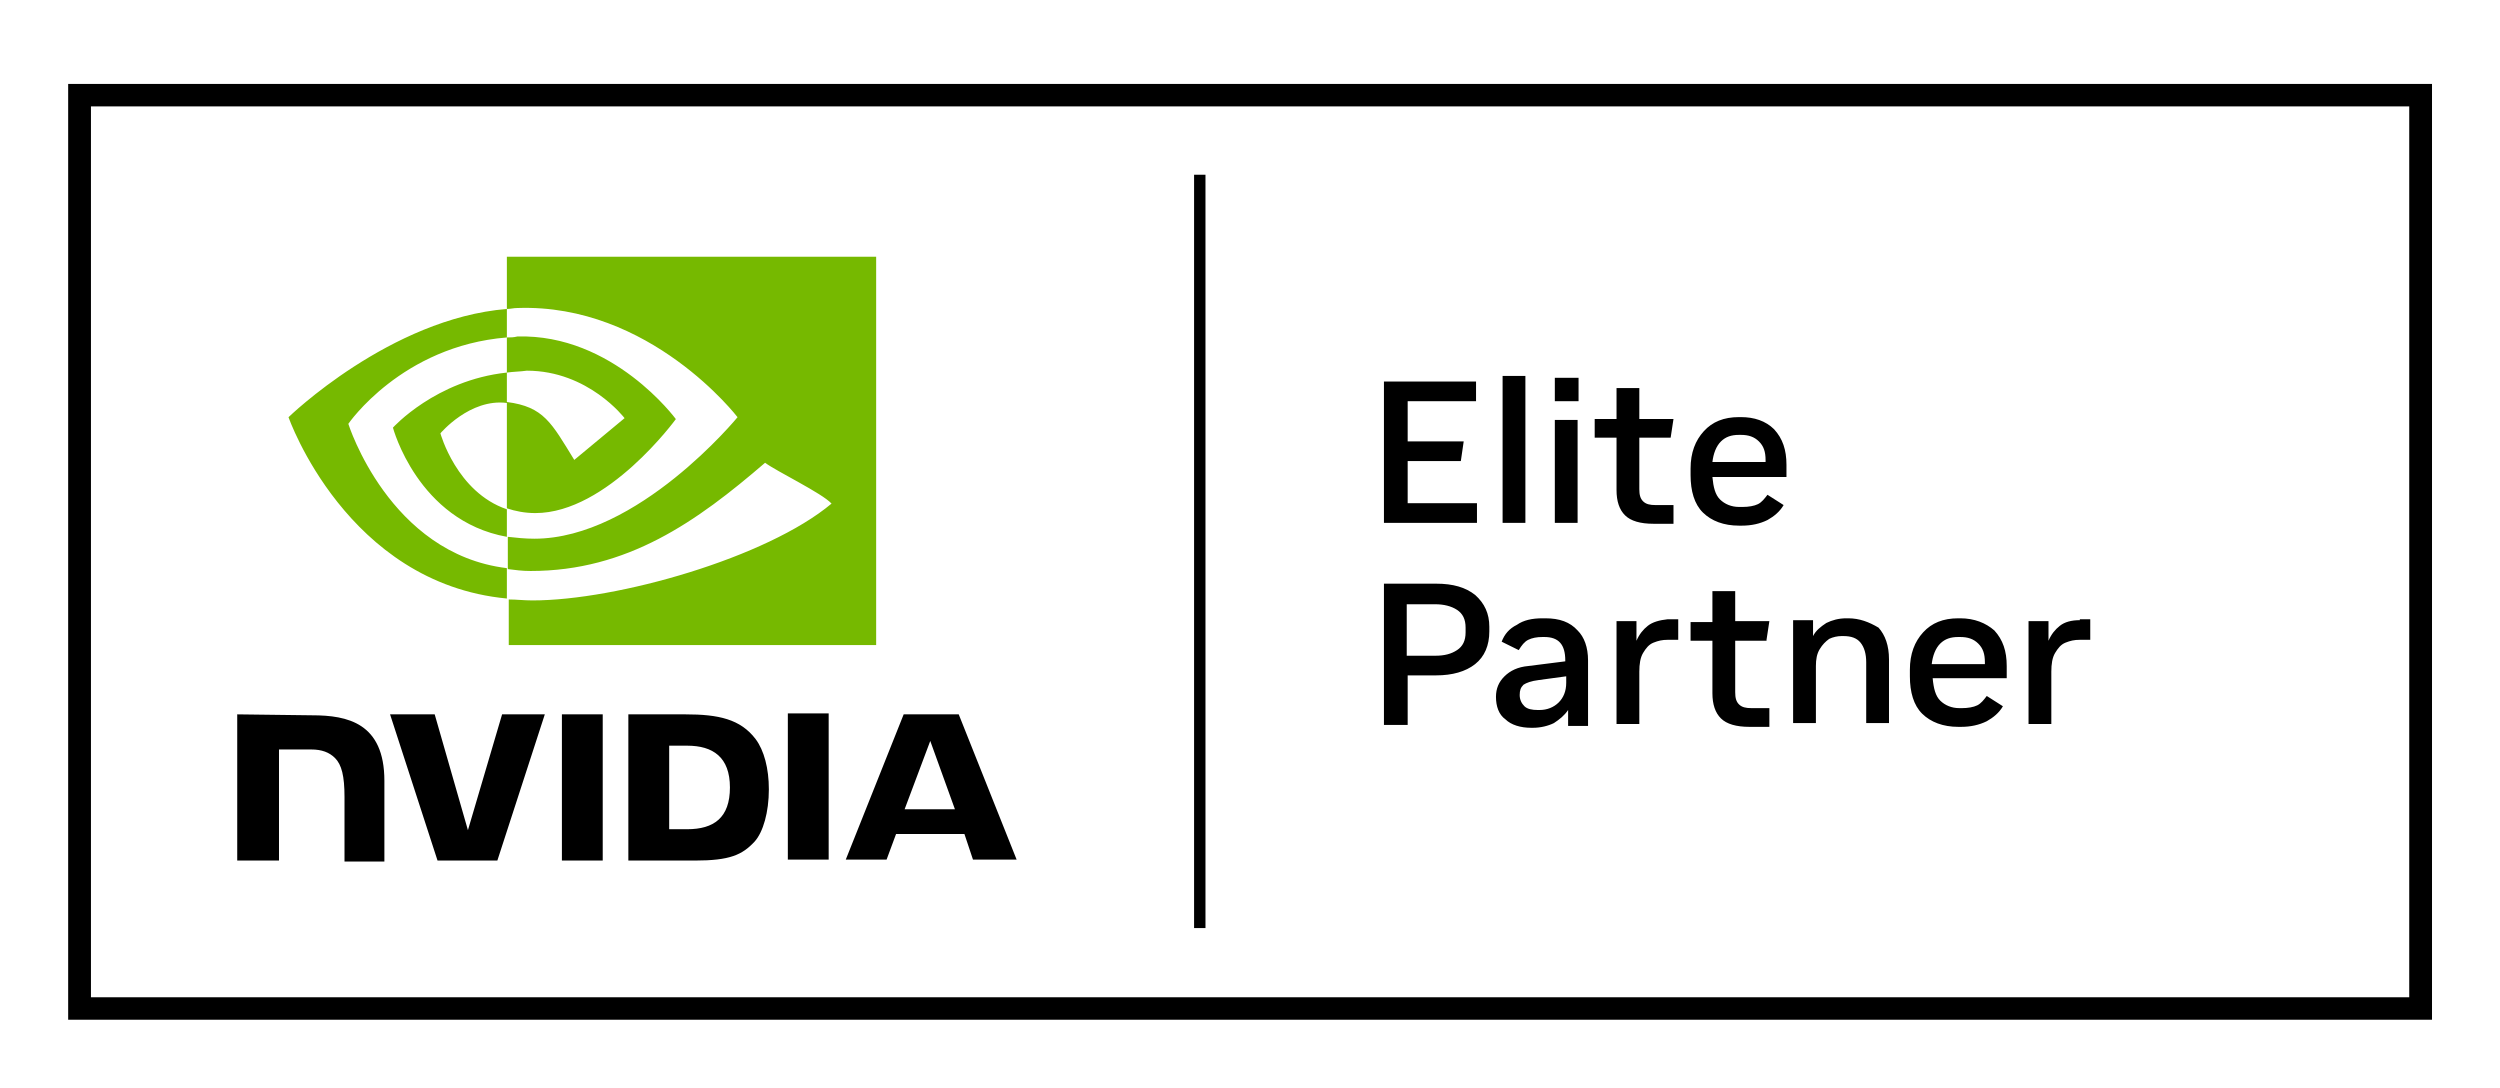
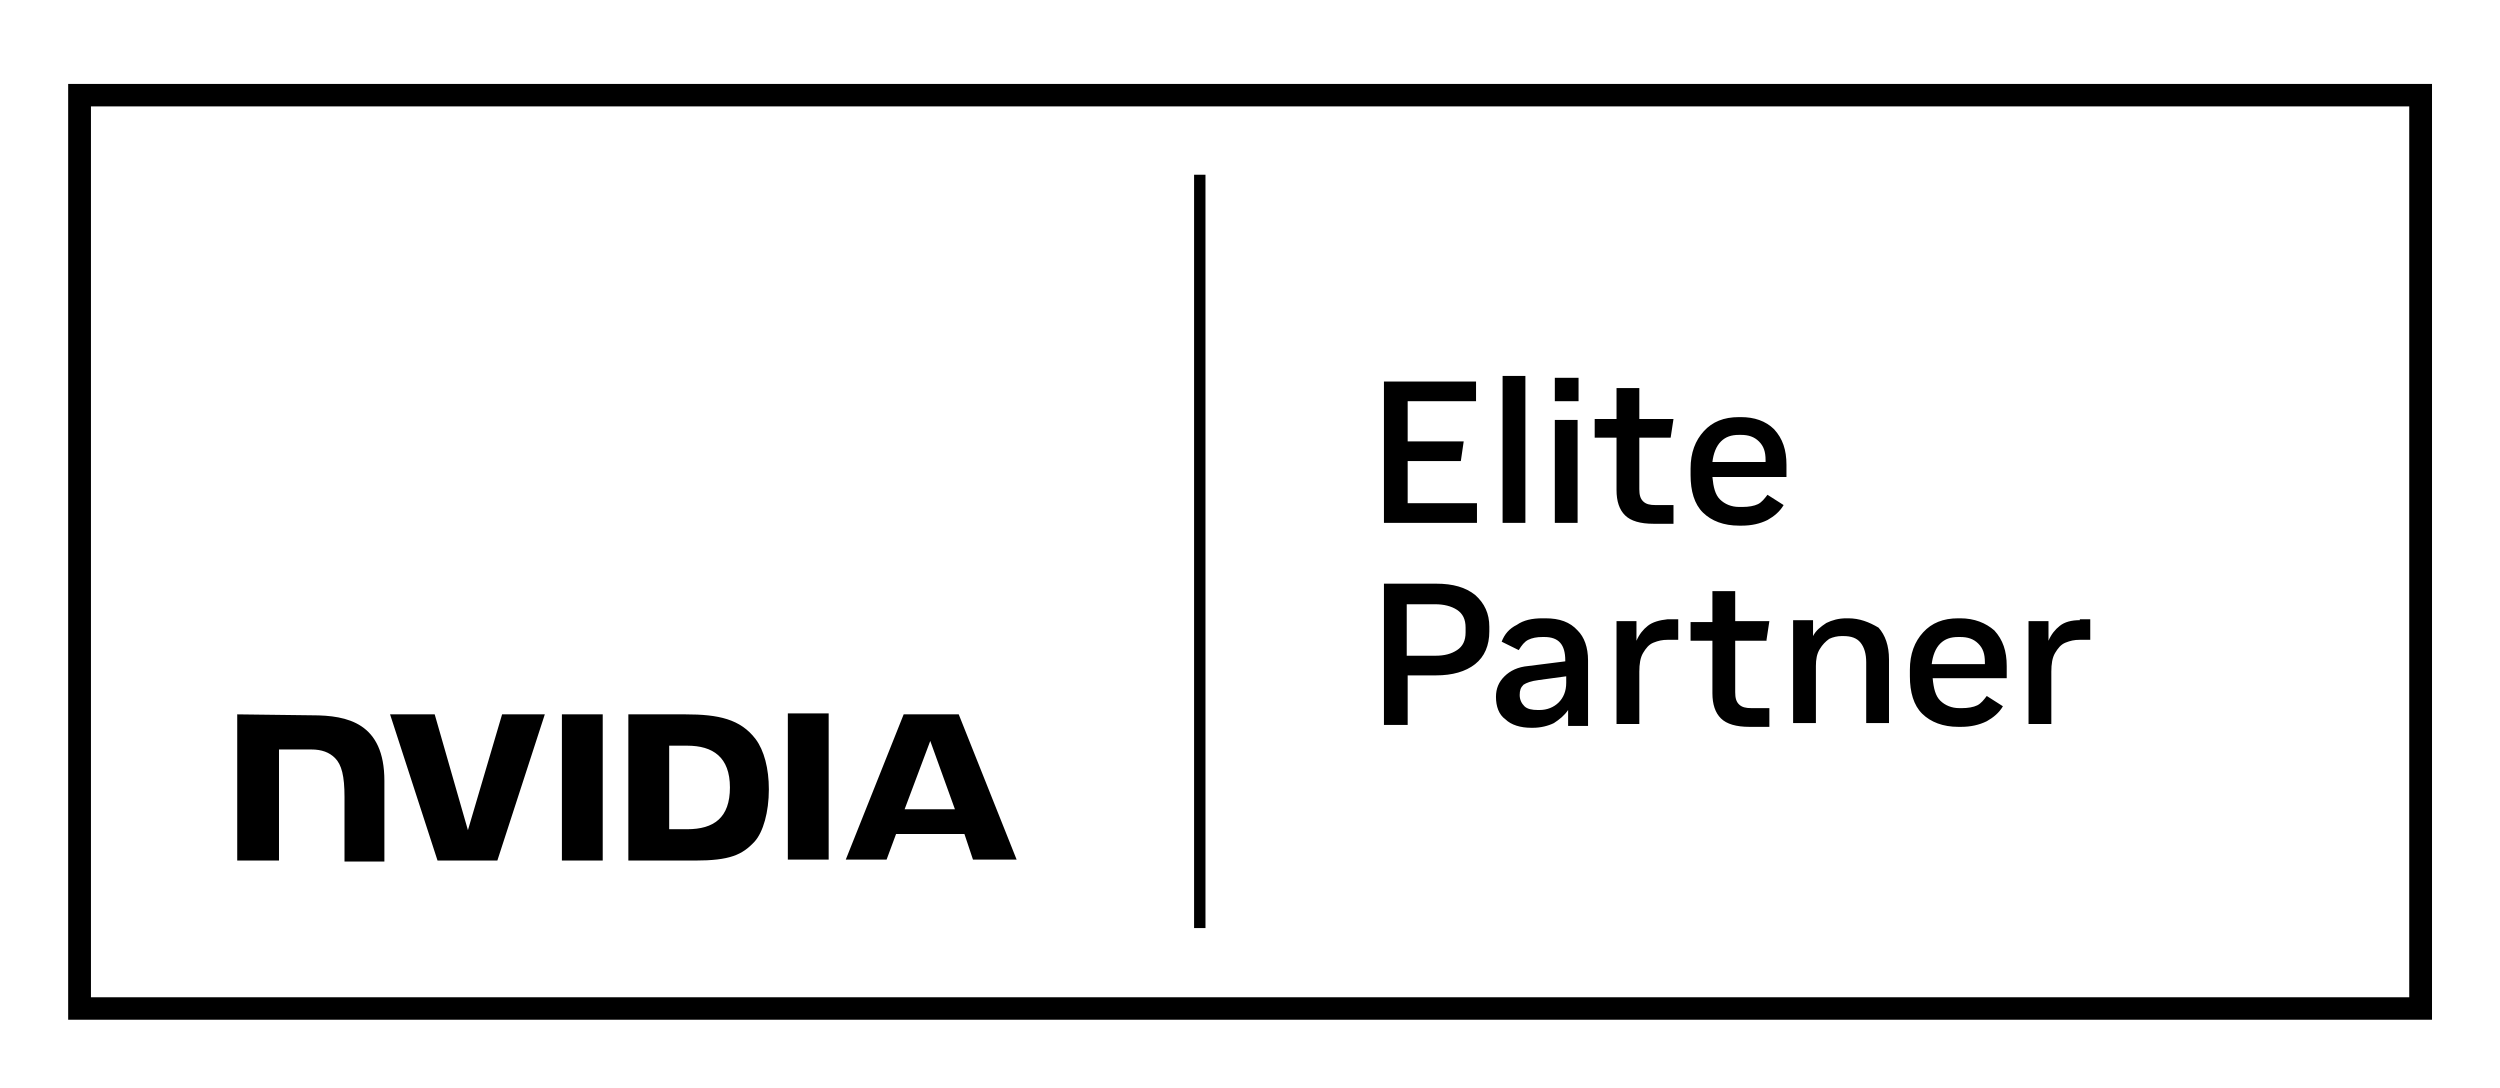
<svg xmlns="http://www.w3.org/2000/svg" width="147" height="64" viewBox="0 0 147 64" fill="none">
  <g filter="url(#filter0_d_6845_35724)">
    <path d="M141.667 2.258H5.352V54.64H141.667V2.258Z" fill="white" />
    <path d="M4.008 0.937V55.961H143.002V0.937H4.008ZM141.663 54.64H5.348V2.258H141.663V54.64ZM70.882 50.569H70.212V6.275H70.882V50.569ZM86.846 25.588H82.771V23.112H85.897L86.065 21.956H82.771V19.59H86.791V18.435H81.376V26.743H86.846V25.588ZM89.693 18.105H88.353V26.743H89.693V18.105ZM92.763 26.743V20.691H91.424V26.743H92.763ZM92.819 18.215H91.424V19.59H92.819V18.215ZM95.052 24.817C95.052 25.478 95.219 25.973 95.555 26.303C95.889 26.633 96.448 26.798 97.229 26.798H98.401V25.698H97.341C97.006 25.698 96.782 25.643 96.615 25.478C96.448 25.313 96.392 25.093 96.392 24.762V21.736H98.234L98.401 20.636H96.392V18.82H95.052V20.636H93.768V21.736H95.052V24.817ZM102.365 20.526H102.253C101.36 20.526 100.69 20.801 100.188 21.351C99.685 21.901 99.406 22.617 99.406 23.552V23.937C99.406 24.872 99.629 25.643 100.132 26.138C100.634 26.633 101.36 26.908 102.253 26.908H102.42C102.979 26.908 103.481 26.798 103.928 26.578C104.318 26.358 104.653 26.083 104.877 25.698L103.928 25.093C103.76 25.313 103.593 25.533 103.369 25.643C103.146 25.753 102.811 25.808 102.476 25.808H102.253C101.806 25.808 101.416 25.643 101.137 25.368C100.857 25.093 100.746 24.652 100.69 24.047H105.044V23.332C105.044 22.451 104.821 21.791 104.318 21.241C103.816 20.746 103.146 20.526 102.365 20.526ZM103.76 23.167H100.69C100.746 22.672 100.913 22.231 101.192 21.956C101.472 21.681 101.806 21.571 102.253 21.571H102.365C102.811 21.571 103.146 21.681 103.425 21.956C103.704 22.231 103.816 22.561 103.816 23.057V23.167H103.76ZM86.735 30.98C86.177 30.54 85.451 30.32 84.446 30.32H81.376V38.628H82.771V35.712H84.446C85.395 35.712 86.177 35.492 86.735 35.052C87.293 34.612 87.572 33.951 87.572 33.126V32.851C87.572 32.081 87.293 31.475 86.735 30.98ZM86.177 33.181C86.177 33.676 86.009 34.007 85.674 34.227C85.339 34.447 84.948 34.557 84.39 34.557H82.716V31.53H84.39C84.893 31.53 85.339 31.64 85.674 31.86C86.009 32.081 86.177 32.411 86.177 32.906V33.181ZM90.865 32.356H90.698C90.084 32.356 89.582 32.466 89.191 32.741C88.744 32.961 88.465 33.291 88.298 33.731L89.302 34.227C89.47 33.951 89.637 33.731 89.861 33.621C90.084 33.511 90.363 33.456 90.698 33.456H90.81C91.647 33.456 92.038 33.896 92.038 34.832V34.887L89.861 35.162C89.247 35.217 88.8 35.437 88.465 35.767C88.13 36.097 87.963 36.483 87.963 36.978C87.963 37.528 88.13 38.023 88.521 38.298C88.856 38.629 89.414 38.794 90.028 38.794H90.14C90.586 38.794 91.033 38.684 91.368 38.518C91.703 38.298 91.982 38.078 92.205 37.748V38.684H93.377V34.832C93.377 34.062 93.154 33.456 92.763 33.071C92.317 32.576 91.703 32.356 90.865 32.356ZM92.094 36.152C92.094 36.648 91.926 37.033 91.647 37.308C91.368 37.583 90.977 37.748 90.531 37.748H90.419C90.084 37.748 89.805 37.693 89.637 37.528C89.47 37.363 89.358 37.143 89.358 36.868C89.358 36.593 89.414 36.428 89.582 36.262C89.749 36.152 90.028 36.042 90.475 35.987L92.094 35.767V36.152ZM96.894 32.796C96.615 33.016 96.392 33.291 96.224 33.676V32.521H95.052V38.573H96.392V35.492C96.392 35.052 96.448 34.667 96.615 34.392C96.782 34.117 96.95 33.896 97.229 33.786C97.508 33.676 97.731 33.621 98.066 33.621H98.68V32.411H98.066C97.564 32.466 97.173 32.576 96.894 32.796ZM103.872 33.621L104.039 32.521H102.03V30.76H100.69V32.576H99.406V33.676H100.69V36.758C100.69 37.418 100.857 37.913 101.192 38.243C101.527 38.573 102.086 38.739 102.867 38.739H104.039V37.638H102.979C102.644 37.638 102.42 37.583 102.253 37.418C102.086 37.253 102.03 37.033 102.03 36.703V33.676H103.872V33.621ZM108.672 32.356H108.561C108.114 32.356 107.723 32.466 107.389 32.631C107.054 32.851 106.775 33.071 106.607 33.401V32.466H105.435V38.518H106.775V35.162C106.775 34.777 106.83 34.447 106.998 34.172C107.165 33.896 107.333 33.731 107.556 33.566C107.779 33.456 108.058 33.401 108.282 33.401H108.393C108.84 33.401 109.175 33.511 109.398 33.786C109.621 34.062 109.733 34.447 109.733 34.942V38.518H111.073V34.777C111.073 33.951 110.849 33.346 110.459 32.906C109.901 32.576 109.342 32.356 108.672 32.356ZM115.259 32.356H115.148C114.255 32.356 113.585 32.631 113.082 33.181C112.58 33.731 112.301 34.447 112.301 35.382V35.767C112.301 36.703 112.524 37.473 113.026 37.968C113.529 38.463 114.255 38.739 115.148 38.739H115.315C115.873 38.739 116.376 38.628 116.822 38.408C117.213 38.188 117.548 37.913 117.771 37.528L116.822 36.923C116.655 37.143 116.487 37.363 116.264 37.473C116.041 37.583 115.706 37.638 115.371 37.638H115.204C114.757 37.638 114.366 37.473 114.087 37.198C113.808 36.923 113.696 36.483 113.641 35.877H117.995V35.162C117.995 34.282 117.771 33.621 117.269 33.071C116.766 32.631 116.097 32.356 115.259 32.356ZM116.655 35.052H113.585C113.641 34.557 113.808 34.117 114.087 33.841C114.366 33.566 114.701 33.456 115.148 33.456H115.259C115.706 33.456 116.041 33.566 116.32 33.841C116.599 34.117 116.711 34.447 116.711 34.942V35.052H116.655ZM122.293 32.466C121.79 32.466 121.4 32.576 121.121 32.796C120.841 33.016 120.618 33.291 120.451 33.676V32.521H119.278V38.573H120.618V35.492C120.618 35.052 120.674 34.667 120.841 34.392C121.009 34.117 121.176 33.896 121.455 33.786C121.735 33.676 121.958 33.621 122.293 33.621H122.907V32.411H122.293V32.466Z" fill="black" />
    <path d="M33.04 38.004V46.601H35.44V38.004H33.04ZM13.949 38.004V46.601H16.405V40.069H18.303C18.917 40.069 19.364 40.237 19.699 40.572C20.09 40.962 20.257 41.632 20.257 42.861V46.657H22.602V41.911C22.602 38.506 20.424 38.06 18.359 38.06L13.949 38.004ZM36.947 38.004V46.601H40.855C42.92 46.601 43.646 46.266 44.372 45.484C44.874 44.926 45.209 43.754 45.209 42.414C45.209 41.186 44.93 40.125 44.428 39.455C43.534 38.283 42.251 38.004 40.297 38.004H36.947ZM39.348 39.846H40.408C41.916 39.846 42.92 40.516 42.92 42.302C42.92 44.089 41.971 44.758 40.408 44.758H39.348V39.846ZM29.523 38.004L27.514 44.814L25.56 38.004H22.936L25.727 46.601H29.244L32.035 38.004H29.523ZM46.325 46.545H48.726V37.948H46.325V46.545ZM53.136 38.004L49.731 46.545H52.131L52.689 45.038H56.708L57.211 46.545H59.778L56.373 38.004H53.136ZM54.699 39.567L56.15 43.586H53.191L54.699 39.567Z" fill="black" />
-     <path d="M29.804 17.907V15.842C30.027 15.842 30.195 15.842 30.418 15.786C36.056 15.618 39.74 20.643 39.74 20.643C39.74 20.643 35.721 26.169 31.478 26.169C30.864 26.169 30.306 26.058 29.804 25.89V19.638C31.981 19.917 32.427 20.866 33.767 23.043L36.725 20.587C36.725 20.587 34.604 17.796 30.976 17.796C30.585 17.852 30.194 17.852 29.804 17.907ZM29.804 11.097V14.167C30.027 14.167 30.195 14.111 30.418 14.111C38.233 13.832 43.368 20.531 43.368 20.531C43.368 20.531 37.507 27.676 31.422 27.676C30.864 27.676 30.362 27.621 29.86 27.565V29.463C30.306 29.519 30.697 29.574 31.199 29.574C36.893 29.574 40.968 26.672 44.987 23.21C45.657 23.713 48.336 24.997 48.895 25.611C45.099 28.793 36.279 31.305 31.311 31.305C30.808 31.305 30.362 31.249 29.915 31.249V33.929H51.518V11.097H29.804ZM29.804 25.946V27.565C24.556 26.616 23.105 21.145 23.105 21.145C23.105 21.145 25.617 18.354 29.804 17.907V19.694C27.627 19.415 25.896 21.48 25.896 21.48C25.896 21.48 26.845 24.941 29.804 25.946ZM20.482 20.922C20.482 20.922 23.608 16.344 29.804 15.842V14.167C22.938 14.725 16.965 20.531 16.965 20.531C16.965 20.531 20.37 30.3 29.804 31.193V29.407C22.882 28.57 20.482 20.922 20.482 20.922Z" fill="#76B900" />
  </g>
  <defs>
    <filter id="filter0_d_6845_35724" x="0.008" y="0.937" width="146.996" height="63.024" filterUnits="userSpaceOnUse" color-interpolation-filters="sRGB">
      <feFlood flood-opacity="0" result="BackgroundImageFix" />
      <feColorMatrix in="SourceAlpha" type="matrix" values="0 0 0 0 0 0 0 0 0 0 0 0 0 0 0 0 0 0 127 0" result="hardAlpha" />
      <feOffset dy="4" />
      <feGaussianBlur stdDeviation="2" />
      <feComposite in2="hardAlpha" operator="out" />
      <feColorMatrix type="matrix" values="0 0 0 0 0 0 0 0 0 0 0 0 0 0 0 0 0 0 0.25 0" />
      <feBlend mode="normal" in2="BackgroundImageFix" result="effect1_dropShadow_6845_35724" />
      <feBlend mode="normal" in="SourceGraphic" in2="effect1_dropShadow_6845_35724" result="shape" />
    </filter>
  </defs>
</svg>